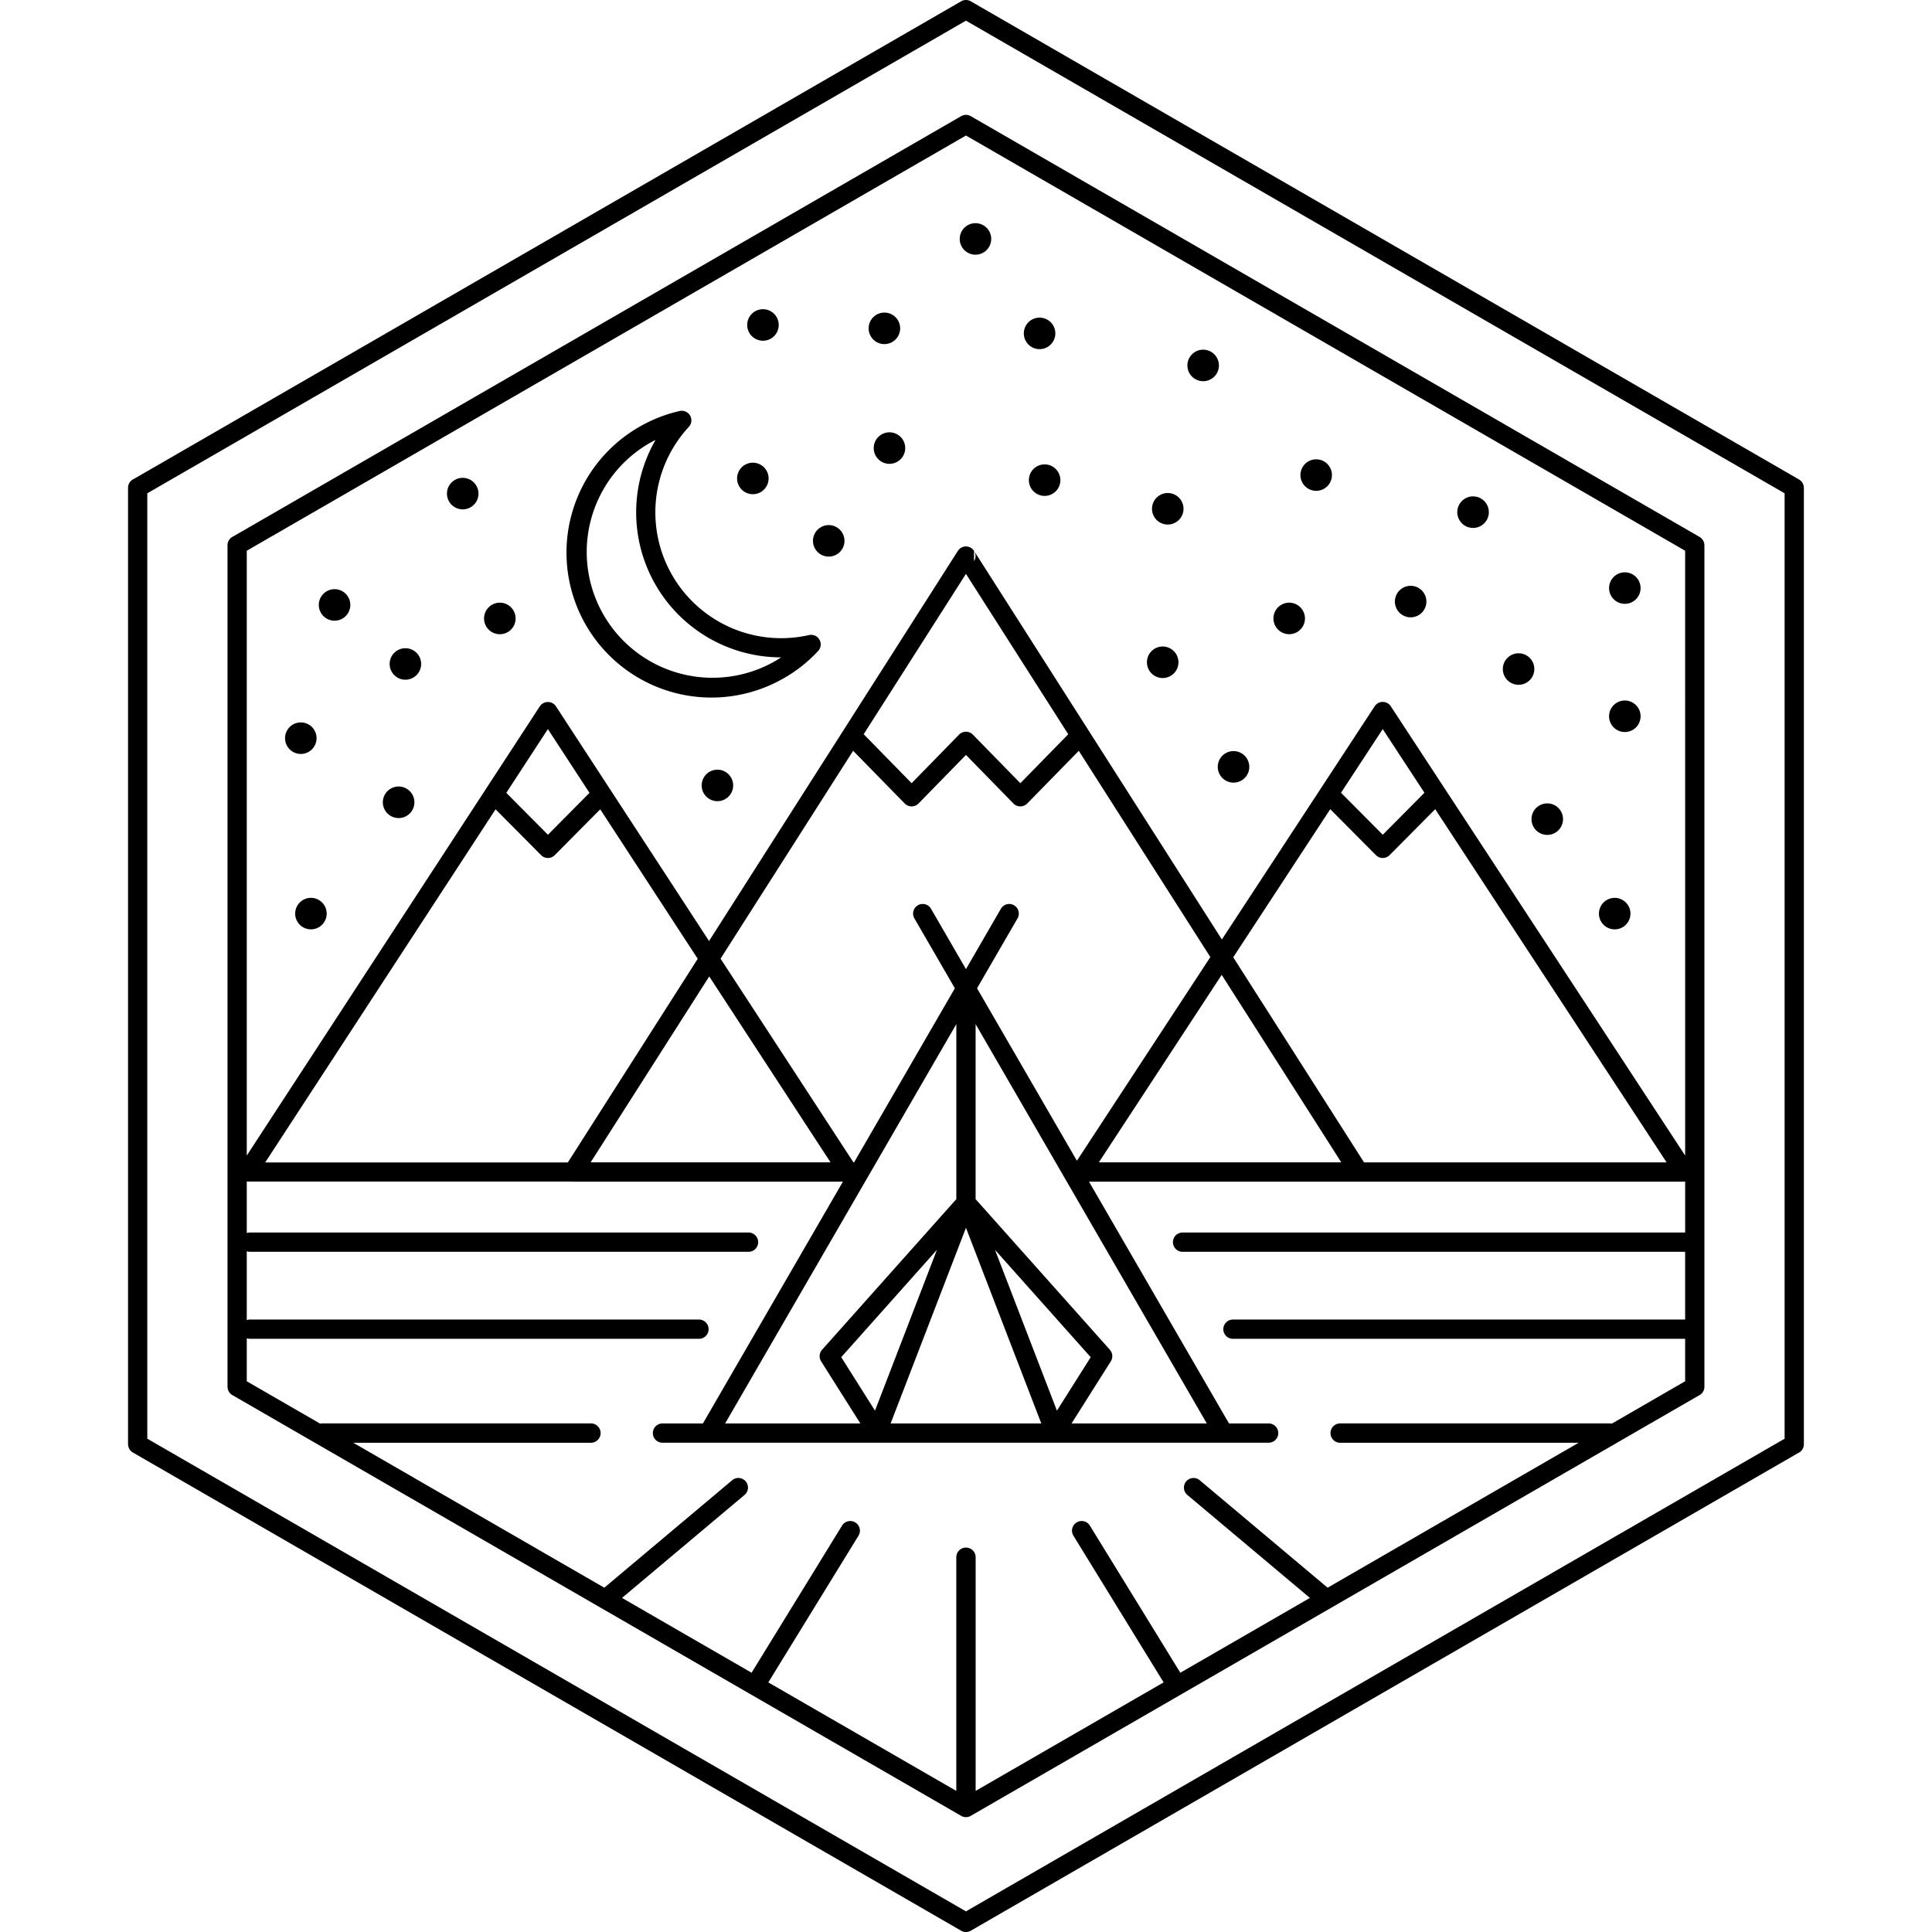
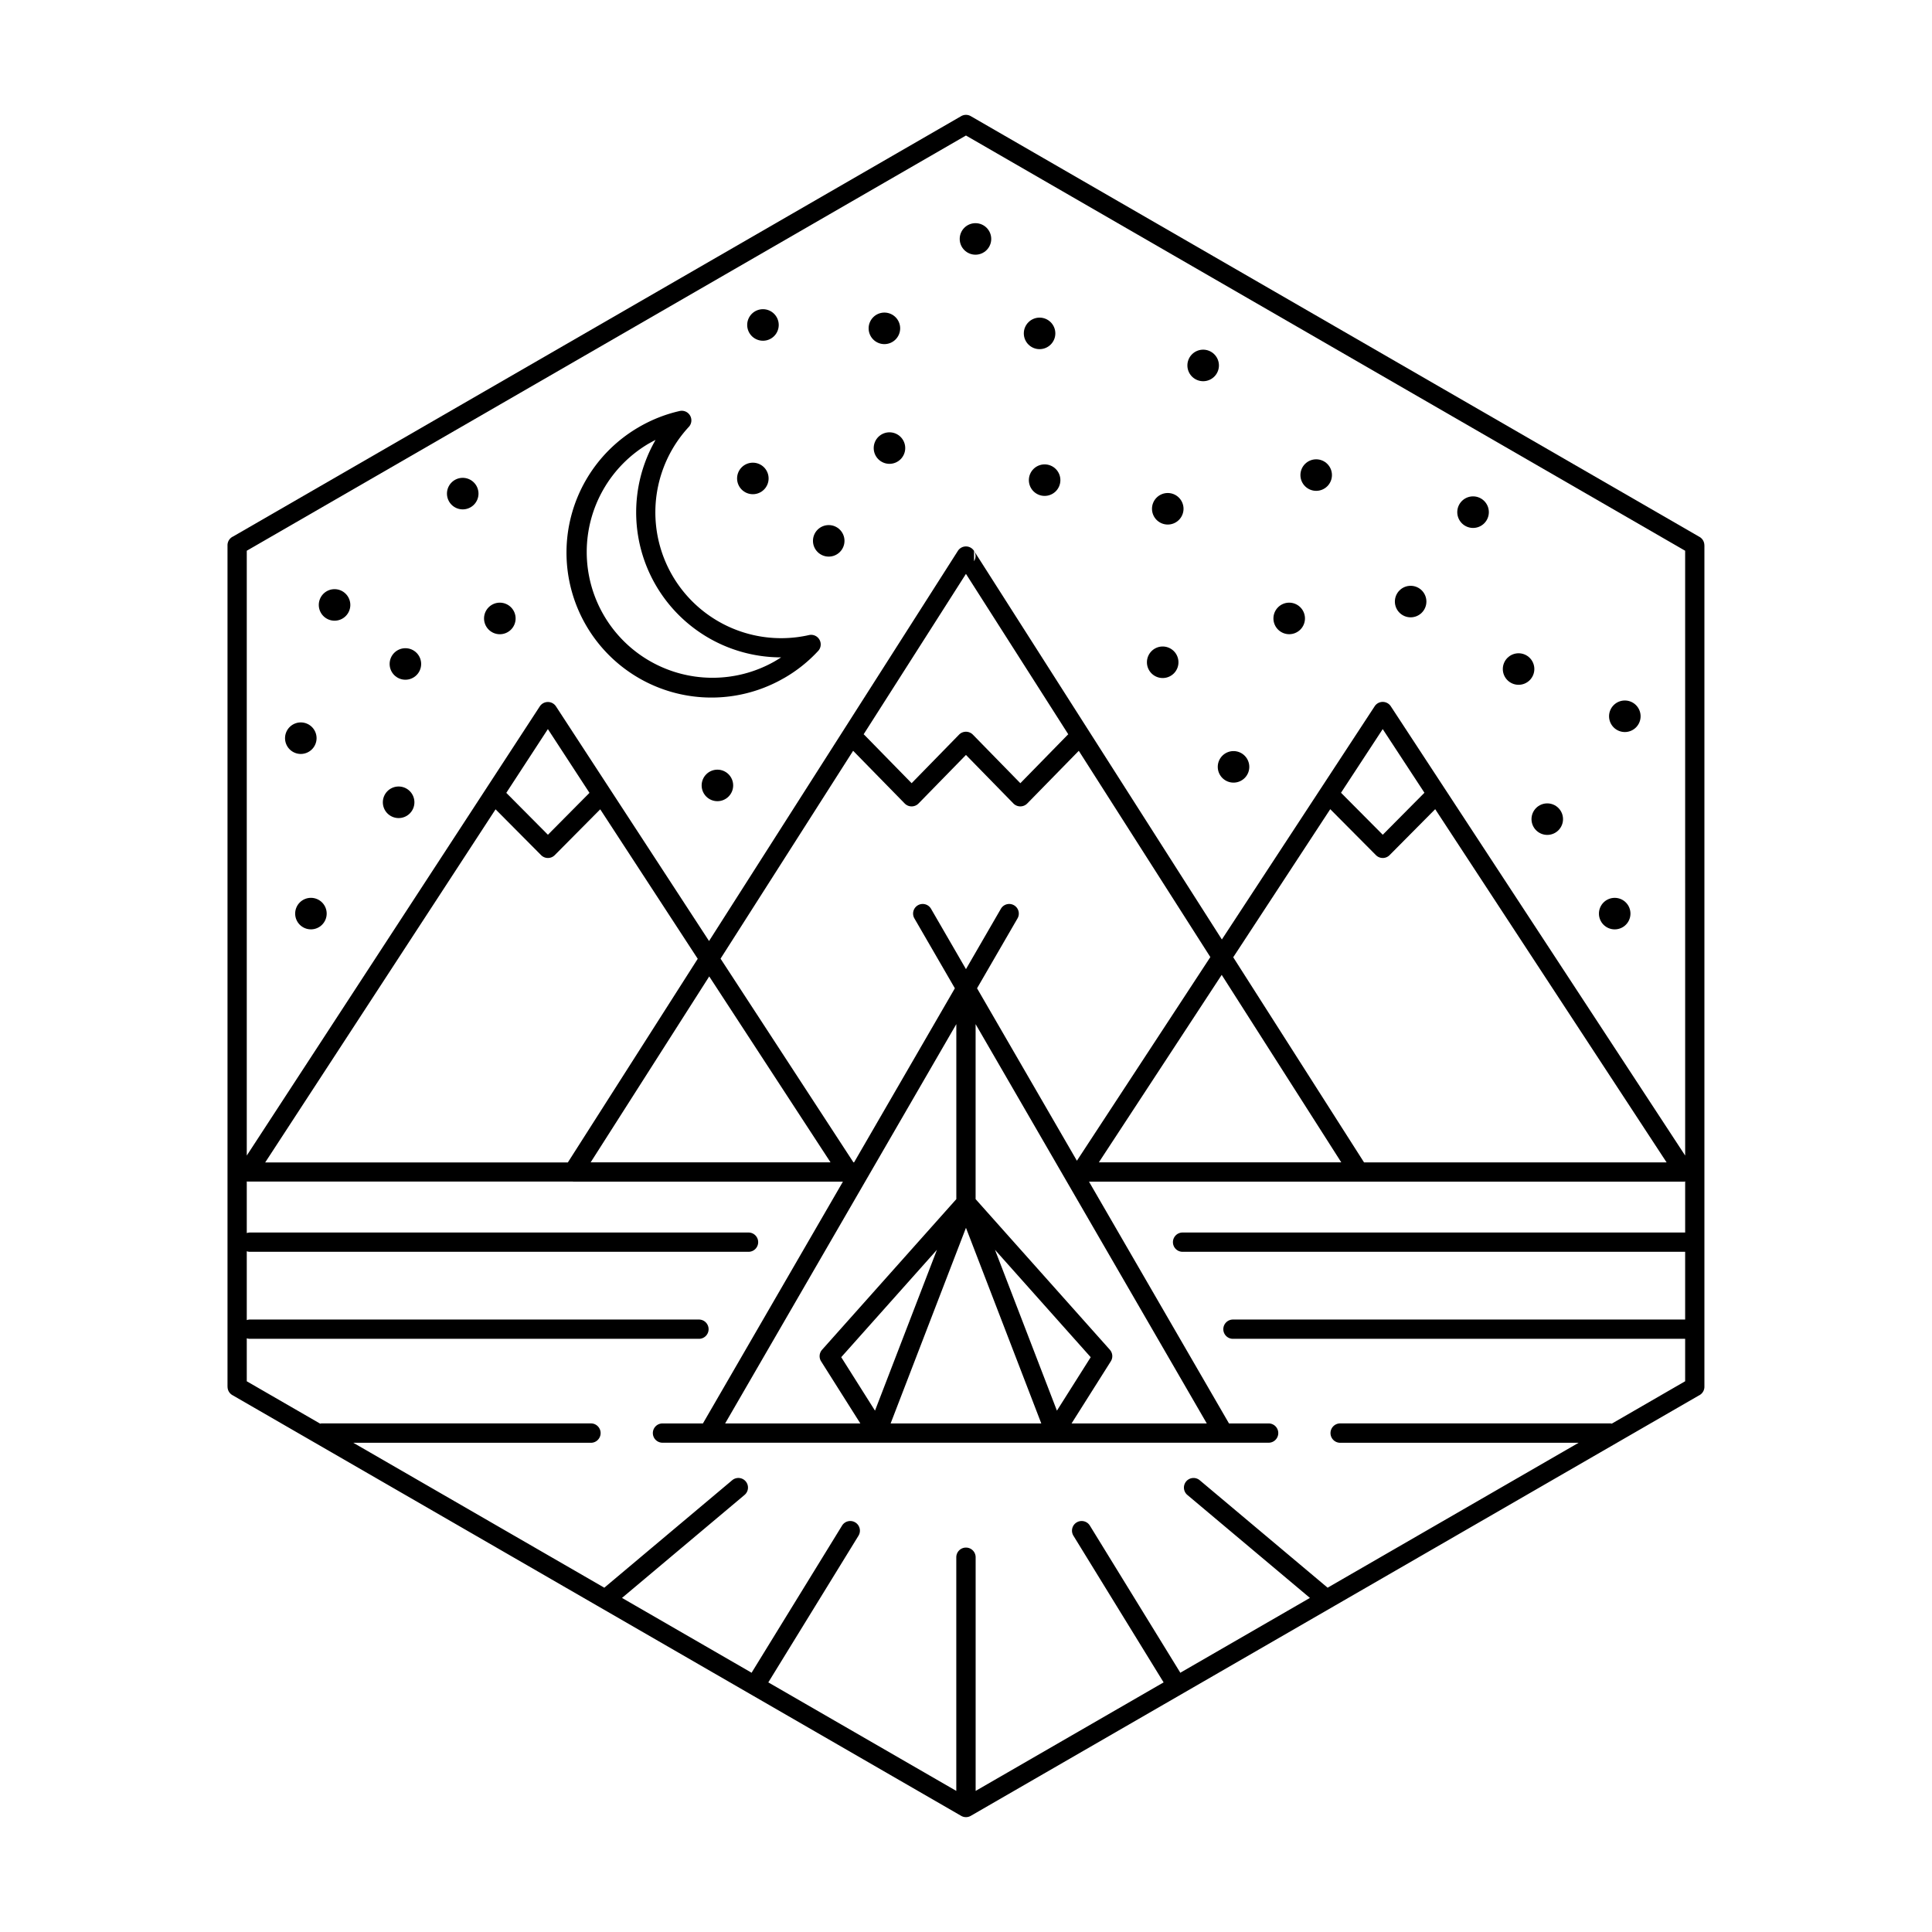
<svg xmlns="http://www.w3.org/2000/svg" fill="#000000" width="800px" height="800px" viewBox="-7.53 0 113.624 113.624">
  <defs>
    <style>.a{fill-rule:evenodd;}</style>
  </defs>
-   <path class="a" d="M98.556,28.688a.564.564,0,0,0-.283-.489L73.917,14.137,49.561.075a.564.564,0,0,0-.562,0L24.642,14.137.333,28.172A.567.567,0,0,0,0,28.688V84.936H.003a.564.564,0,0,0,.283.489L24.642,99.487,48.999,113.55a.564.564,0,0,0,.562,0L73.917,99.487,98.226,85.453a.567.567,0,0,0,.333-.516V28.688Zm-1.13,28.124v27.8L73.355,98.509,49.28,112.41l-24.076-13.9L1.133,84.612v-55.6L25.204,15.115,49.28,1.215l24.076,13.9L97.426,29.012Z" />
  <path class="a" d="M49.561,6.83a.564.564,0,0,0-.562,0L27.567,19.203,6.18,31.551a.567.567,0,0,0-.33.514V81.559h.003a.563.563,0,0,0,.283.489L27.567,94.421l21.432,12.373a.563.563,0,0,0,.562,0L70.992,94.421,92.379,82.073a.567.567,0,0,0,.33-.514V32.066h-.003a.564.564,0,0,0-.283-.489L70.992,19.203Zm37.7,76.897a.537.537,0,0,0-.069-.014H71.313a.57.57,0,1,0,0,1.139H85.311L70.549,93.375l-7.517-6.316a.565.565,0,1,0-.727.865l7.203,6.052L61.88,98.38c-.006-.012-.006-.025-.013-.036l-5.3-8.62a.567.567,0,0,0-.967.594l5.3,8.62.005.005-11.056,6.383V91.585a.569.569,0,1,0-1.138,0v13.741L37.654,98.943l.005-.005,5.3-8.62a.567.567,0,1,0-.967-.594l-5.3,8.62c-.007.011-.007.025-.013.036L29.051,93.976l7.203-6.053a.565.565,0,1,0-.727-.865L28.01,93.375l-14.762-8.523H27.247a.57.57,0,0,0,0-1.139H11.368a.533.533,0,0,0-.069.014l-4.316-2.492V78.706a.55.55,0,0,0,.159.032H33.553a.567.567,0,1,0,0-1.133H7.142a.55.55,0,0,0-.159.032V73.588a.55.55,0,0,0,.159.032H36.516a.567.567,0,0,0,0-1.133H7.142a.55.55,0,0,0-.159.032V69.48c.015.001.028.009.043.009H26.151c.009,0,.016.005.025.005H42.044L33.81,83.715H31.456a.567.567,0,1,0,0,1.133H67.104a.567.567,0,0,0,0-1.133H64.749L56.515,69.494H91.534v-.001c.015,0,.028-.012.043-.013v3.007H62.043a.567.567,0,1,0,0,1.133h29.533v3.985h-26.57a.567.567,0,1,0,0,1.133h26.57v2.496Zm-65.646-36.13,2.679,2.696.002.002a.565.565,0,0,0,.799-.002L27.77,47.597l5.279,8.093.456.698L25.865,68.366H8.066l8.27-12.677Zm.631-.968,2.446-3.75,2.446,3.75L24.694,49.093Zm20.398-2.474,3.025,3.091.023.023a.569.569,0,0,0,.799-.015l2.789-2.855,2.792,2.857.011.011a.57.57,0,0,0,.799-.011l3.033-3.1,4.44,6.962,3.297,5.169L55.804,68.265l-3.352-5.79-2.52-4.352,2.382-4.114a.565.565,0,0,0-.978-.566L49.28,56.996l-2.057-3.553a.565.565,0,0,0-.978.566l2.382,4.114L42.7,68.36h-.038l-7.815-11.98,3.357-5.263Zm.617-.968L49.279,33.75l6.019,9.437c-.008.007-.018.01-.026.018l-2.794,2.857-2.793-2.858a.57.57,0,0,0-.799-.011l-.013.013,0,0-2.789,2.855-2.795-2.856C43.28,43.197,43.269,43.194,43.261,43.187Zm27.443,4.402,2.688,2.704.002.002a.565.565,0,0,0,.799-.002l2.683-2.704,5.312,8.108,8.297,12.664H72.691L64.998,56.298l.395-.602Zm.633-.966L73.79,42.879l2.453,3.744-2.451,2.47ZM48.713,60.23V70.523L40.816,79.383l0,.001a.565.565,0,0,0-.056.677l2.309,3.655H35.116Zm-1.14,13.273-3.643,9.46L41.944,79.818ZM49.28,72.209,53.71,83.715H44.849Zm1.707,1.295,5.629,6.315L54.629,82.963ZM57.799,80.06a.565.565,0,0,0-.056-.677l.001-.001-7.897-8.859V60.231L51.77,63.552,63.443,83.715H55.49Zm13.554-11.7H57.095L64.32,57.333Zm-30.038,0H27.207L34.181,57.425Zm50.262-11.548V67.96l-8.44-12.883L74.269,41.544a.566.566,0,0,0-.952-.008L64.445,55.077l-.115.175-3.024-4.741L49.756,32.4a.566.566,0,0,1-.001.605v-.606a.563.563,0,0,0-.951-.001L37.252,50.511,34.17,55.343l-.169-.26-8.833-13.54a.569.569,0,0,0-.952,0l-8.833,13.54-8.4,12.877V32.39L28.129,20.181,49.28,7.97l21.15,12.211L91.576,32.39Z" />
-   <polygon class="a" points="49.755 32.398 49.756 32.4 49.755 32.398 49.755 32.398" />
  <path class="a" d="M40.05,37.349a7.401,7.401,0,0,1-7.09-12.221.565.565,0,0,0-.518-.956,8.469,8.469,0,0,0-1.221.376,8.611,8.611,0,0,0-1.155.557l0,.001a8.525,8.525,0,0,0,8.492,14.786l.036-.019a8.452,8.452,0,0,0,1.972-1.567.565.565,0,0,0-.517-.957Zm-2.022,1.546-.025.015a7.398,7.398,0,0,1-7.372-12.828l.002-.001.001.001q.193-.111.391-.21a8.528,8.528,0,0,0,7.383,12.789Q38.222,38.783,38.029,38.895Z" />
  <circle cx="53.906" cy="28.238" r="0.927" />
  <circle cx="69.877" cy="27.94" r="0.927" />
  <path class="a" d="M63.23,20.565a.927.927,0,1,0,.927.927A.929.929,0,0,0,63.23,20.565Z" />
  <path class="a" d="M60.85,38.022a.927.927,0,1,0,.927.927A.929.929,0,0,0,60.85,38.022Z" />
  <path class="a" d="M88.029,43.052a.927.927,0,1,0-.927-.927A.929.929,0,0,0,88.029,43.052Z" />
  <circle cx="41.209" cy="31.808" r="0.927" />
  <path class="a" d="M15.915,46.256a.928.928,0,1,0,.927.927A.929.929,0,0,0,15.915,46.256Z" />
  <path class="a" d="M12.146,34.65a.927.927,0,1,0,.927.927A.929.929,0,0,0,12.146,34.65Z" />
  <path class="a" d="M21.867,35.444a.928.928,0,1,0,.927.927A.929.929,0,0,0,21.867,35.444Z" />
  <path class="a" d="M45.41,19.31a.927.927,0,1,0-.927.928A.929.929,0,0,0,45.41,19.31Z" />
  <circle cx="87.433" cy="53.731" r="0.927" />
  <path class="a" d="M61.148,28.995a.927.927,0,1,0,.927.927A.929.929,0,0,0,61.148,28.995Z" />
  <circle cx="49.839" cy="14.052" r="0.927" />
  <path class="a" d="M79.102,31.049a.928.928,0,1,0-.927-.927A.929.929,0,0,0,79.102,31.049Z" />
  <circle cx="75.432" cy="35.379" r="0.927" />
  <circle cx="83.467" cy="48.175" r="0.927" />
  <circle cx="36.746" cy="28.138" r="0.927" />
  <circle cx="16.312" cy="39.049" r="0.927" />
  <path class="a" d="M11.088,43.414a.927.927,0,1,0-.927.927A.929.929,0,0,0,11.088,43.414Z" />
  <circle cx="10.756" cy="53.73" r="0.927" />
  <path class="a" d="M19.684,28.103a.927.927,0,1,0,.927.927A.929.929,0,0,0,19.684,28.103Z" />
  <circle cx="34.662" cy="46.192" r="0.927" />
  <path class="a" d="M37.341,20.039a.927.927,0,1,0-.927-.927A.929.929,0,0,0,37.341,20.039Z" />
  <circle cx="44.781" cy="26.352" r="0.927" />
  <circle cx="53.609" cy="19.607" r="0.927" />
  <path class="a" d="M65.016,44.173a.927.927,0,1,0,.927.927A.929.929,0,0,0,65.016,44.173Z" />
  <path class="a" d="M68.29,35.444a.927.927,0,1,0,.927.927A.929.929,0,0,0,68.29,35.444Z" />
-   <circle cx="88.029" cy="34.586" r="0.927" />
  <circle cx="81.78" cy="39.347" r="0.927" />
</svg>